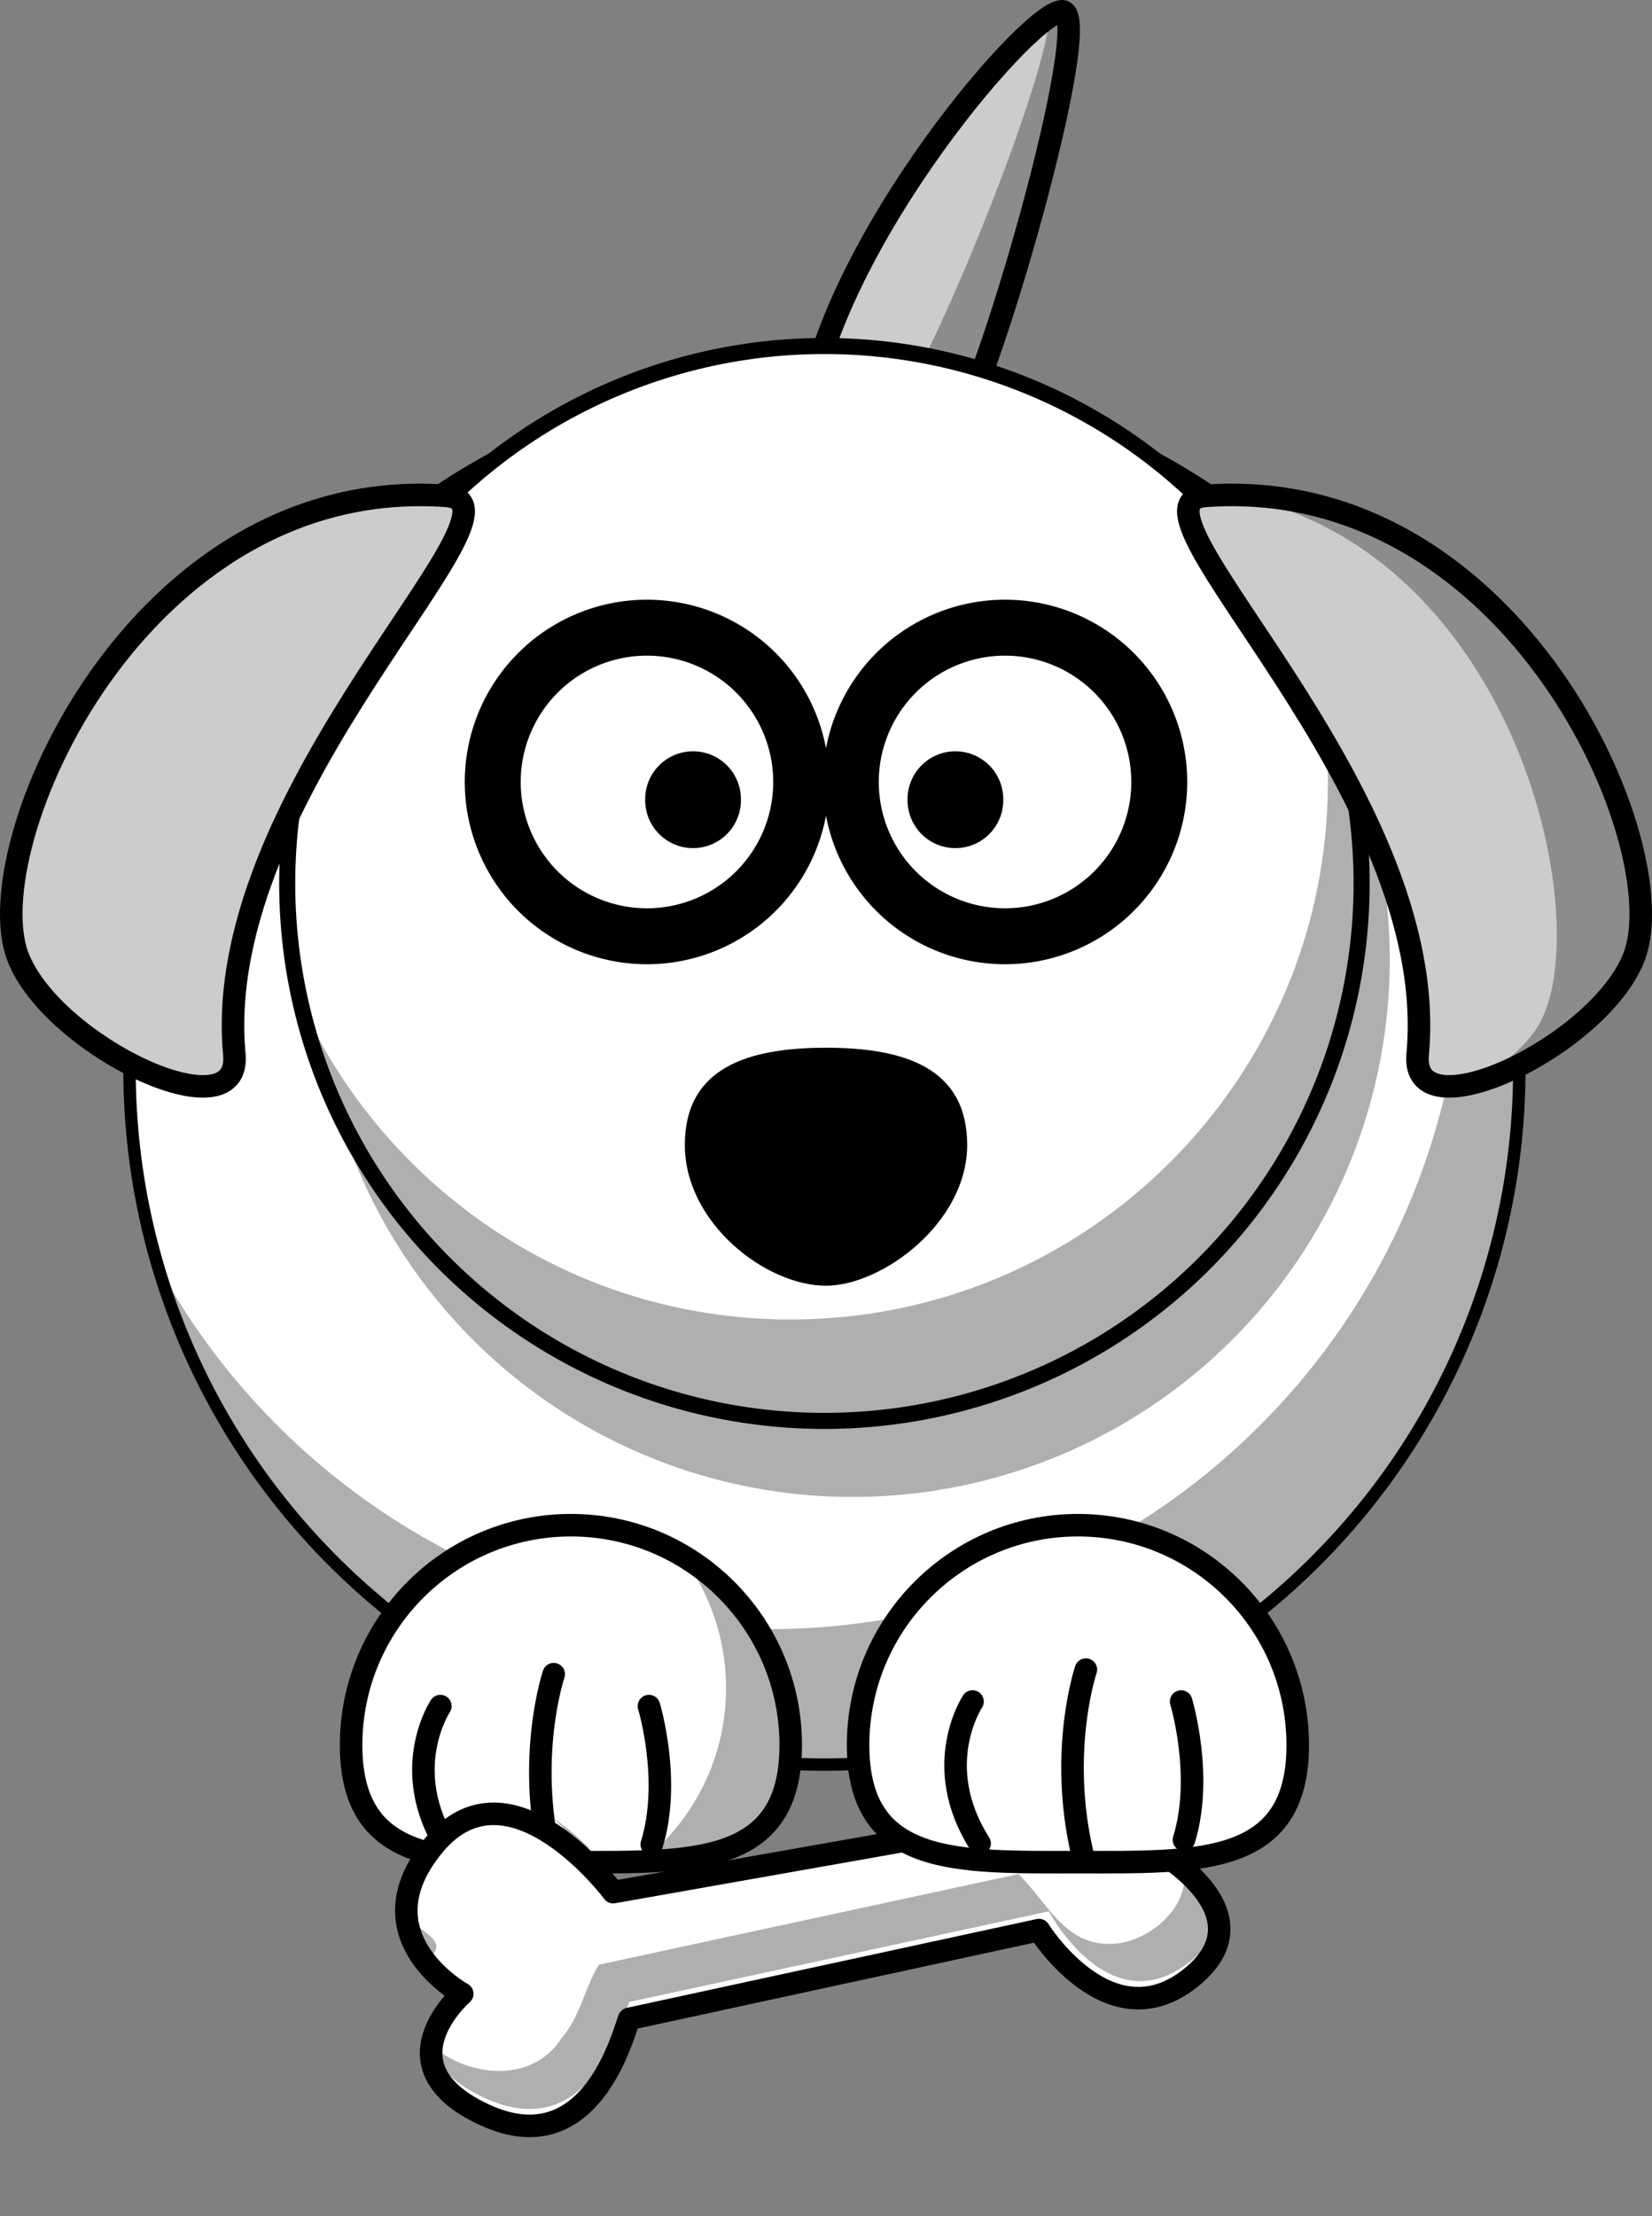
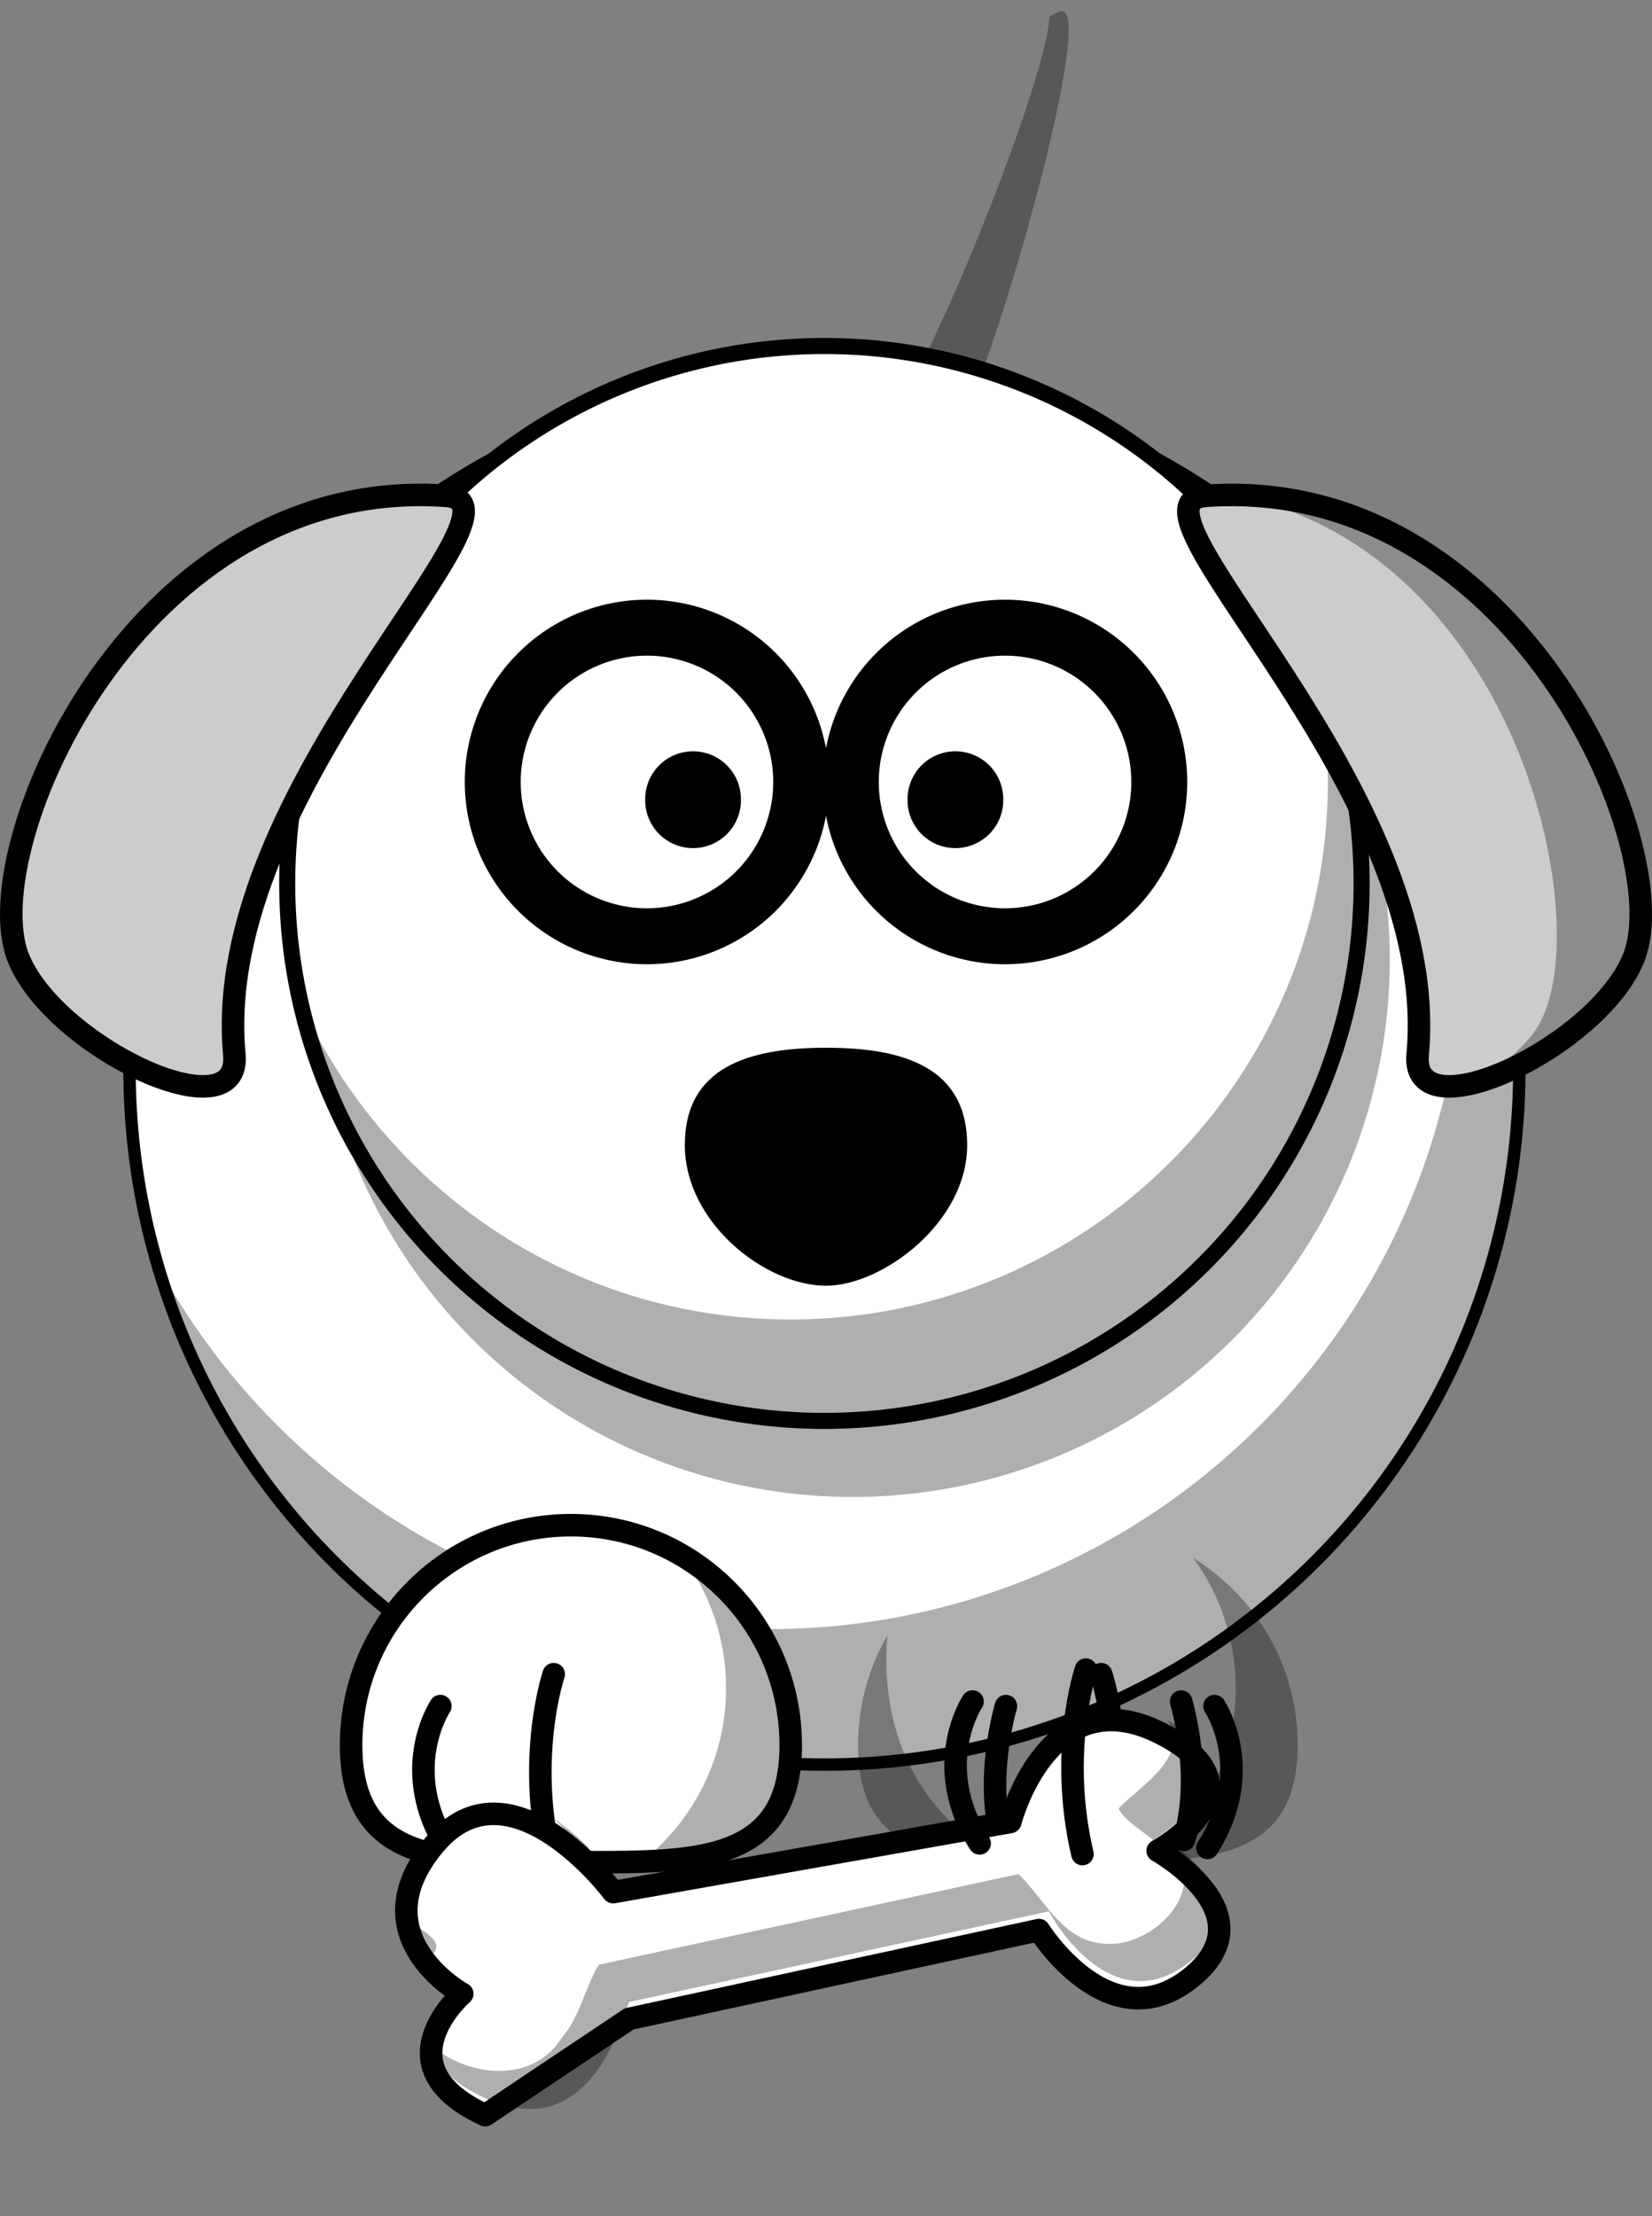
<svg xmlns="http://www.w3.org/2000/svg" width="293.332" height="393.308">
  <rect width="100%" height="100%" fill="#808080" stroke="none" />
  <title>Dog</title>
  <g>
    <title>Layer 1</title>
    <g id="layer1">
-       <path d="m142.998,77.503c1.5,-30.5 39,-75 45.5,-75.5c6.5,-0.5 -14,70.5 -19.5,75.5c-5.5,5 -25.5,1.5 -26,0z" id="path3205" stroke-miterlimit="4" stroke-linejoin="round" stroke-width="4" stroke="#000000" fill-rule="evenodd" fill="#cccccc" />
      <path d="m188.5,2c-0.516,0.04 -1.252,0.373 -2.125,0.938c-0.954,13.17 -22.907,66.265 -28.156,70.125c-2.962,2.178 -9.248,1.941 -14.875,0.938c-0.154,1.18 -0.287,2.356 -0.344,3.5c0.5,1.5 20.5,5 26,0c5.5,-5 26,-76 19.5,-75.5z" id="path3257" stroke-miterlimit="4" stroke-linejoin="round" stroke-width="4" fill-rule="evenodd" fill-opacity="0.314" fill="#000000" />
      <path d="m269.77,189.797a123.386,123.386 0 1 1 -246.772,0a123.386,123.386 0 1 1 246.772,0z" id="path2383" stroke-miterlimit="4" stroke-linejoin="round" stroke-linecap="round" stroke-width="2.204" stroke="#000000" fill-rule="nonzero" fill="#ffffff" />
      <path d="m246.77,170.297a95.386,95.386 0 1 1 -190.772,0a95.386,95.386 0 1 1 190.772,0z" id="path3276" stroke-miterlimit="4" stroke-linejoin="round" stroke-linecap="round" stroke-width="2.851" fill-rule="nonzero" fill-opacity="0.314" fill="#000000" />
      <path d="m254.952,131.173c3.202,10.975 4.906,22.589 4.906,34.594c0,68.109 -55.266,123.375 -123.375,123.375c-46.825,0 -87.598,-26.132 -108.5,-64.594c15.023,51.2 62.367,88.625 118.406,88.625c68.109,0 123.375,-55.266 123.375,-123.375c0,-21.21 -5.373,-41.186 -14.812,-58.625z" id="path3339" stroke-miterlimit="4" stroke-linejoin="round" stroke-linecap="round" stroke-width="4" fill-rule="nonzero" fill-opacity="0.314" fill="#000000" />
      <path d="m140.403,309.725c0,21.545 -17.486,20.774 -39.03,20.774c-11.98,0 -22.705,0.238 -29.866,-3.254c-5.718,-2.788 -9.164,-7.955 -9.164,-17.52c0,-21.545 17.486,-39.03 39.03,-39.03c21.545,0 39.03,17.486 39.03,39.03z" id="path3238" stroke-miterlimit="4" stroke-linejoin="round" stroke-linecap="round" stroke-width="4" stroke="#000000" fill-rule="nonzero" fill="#ffffff" />
      <g transform="matrix(-1,0,0,1,652.151,-2.828) " id="g3263">
-         <path d="m536.421,330.18c-3.503,-11.331 0.5,-24.551 0.5,-24.551" id="path3265" stroke-miterlimit="4" stroke-linecap="round" stroke-width="4" stroke="#000000" fill-rule="evenodd" fill-opacity="0.75" fill="none" />
        <path d="m554.446,332.698c4.293,-18.256 -0.613,-32.735 -0.613,-32.735" id="path3267" stroke-miterlimit="4" stroke-linecap="round" stroke-width="4" stroke="#000000" fill-rule="evenodd" fill-opacity="0.75" fill="none" />
        <path d="m572.7,330.81c8.813,-13.849 1.259,-25.181 1.259,-25.181" id="path3269" stroke-miterlimit="4" stroke-linecap="round" stroke-width="4" stroke="#000000" fill-rule="evenodd" fill-opacity="0.75" fill="none" />
      </g>
      <path d="m241.77,156.797a95.386,95.386 0 1 1 -190.772,0a95.386,95.386 0 1 1 190.772,0z" id="path2418" stroke-miterlimit="4" stroke-linejoin="round" stroke-linecap="round" stroke-width="2.851" stroke="#000000" fill-rule="nonzero" fill="#ffffff" />
      <path d="m233.438,117.75c1.526,6.769 2.344,13.803 2.344,21.031c0,52.653 -42.753,95.406 -95.406,95.406c-38.776,0 -72.153,-23.191 -87.062,-56.438c9.555,42.587 47.605,74.438 93.062,74.438c52.653,0 95.406,-42.753 95.406,-95.406c0,-13.912 -2.983,-27.11 -8.344,-39.031z" id="path3251" stroke-miterlimit="4" stroke-linejoin="round" stroke-linecap="round" stroke-width="4" fill-rule="nonzero" fill-opacity="0.314" fill="#000000" />
      <path d="m142.26,138.786a27.384,27.384 0 1 1 -54.768,0a27.384,27.384 0 1 1 54.768,0z" id="path2387" stroke-miterlimit="4" stroke-linejoin="round" stroke-linecap="round" stroke-width="9.931" stroke="#000000" fill-rule="nonzero" fill="#ffffff" />
      <path d="m205.841,138.786a27.384,27.384 0 1 1 -54.768,0a27.384,27.384 0 1 1 54.768,0z" id="path2391" stroke-miterlimit="4" stroke-linejoin="round" stroke-linecap="round" stroke-width="9.931" stroke="#000000" fill-rule="nonzero" fill="#ffffff" />
      <path d="m131.558,141.934a8.499,8.499 0 1 1 -16.997,0a8.499,8.499 0 1 1 16.997,0z" id="path2393" stroke-miterlimit="4" stroke-linejoin="round" stroke-linecap="round" stroke-width="32" fill-rule="nonzero" fill="#000000" />
      <path d="m178.142,141.934a8.499,8.499 0 1 1 -16.997,0a8.499,8.499 0 1 1 16.997,0z" id="path2395" stroke-miterlimit="4" stroke-linejoin="round" stroke-linecap="round" stroke-width="32" fill-rule="nonzero" fill="#000000" />
      <path d="m171.733,203.233c0,13.776 -15.086,24.956 -25.067,24.956c-10.752,0 -25.067,-11.18 -25.067,-24.956c0,-13.776 11.23,-17.277 25.067,-17.277c13.837,0 25.067,3.501 25.067,17.277z" id="path2397" stroke-miterlimit="4" stroke-linejoin="round" stroke-linecap="round" stroke-width="4" fill-rule="nonzero" fill="#000000" />
      <path d="m211.89,276.517c4.723,6.48 7.531,14.467 7.531,23.094c0,12.466 -5.835,23.559 -14.906,30.75c15.081,-0.573 25.906,-3.694 25.906,-20.625c0,-14.032 -7.407,-26.34 -18.531,-33.219z" id="path3327" stroke-miterlimit="4" stroke-linejoin="round" stroke-linecap="round" stroke-width="4" fill-rule="nonzero" fill-opacity="0.314" fill="#000000" />
      <g id="g2410">
        <path d="m178.116,327.352c-3.503,-11.331 0.5,-24.551 0.5,-24.551" id="path2412" stroke-miterlimit="4" stroke-linecap="round" stroke-width="4" stroke="#000000" fill-rule="evenodd" fill-opacity="0.75" fill="none" />
        <path d="m196.141,329.87c4.293,-18.256 -0.613,-32.735 -0.613,-32.735" id="path2414" stroke-miterlimit="4" stroke-linecap="round" stroke-width="4" stroke="#000000" fill-rule="evenodd" fill-opacity="0.75" fill="none" />
        <path d="m214.395,327.981c8.813,-13.849 1.259,-25.181 1.259,-25.181" id="path2416" stroke-miterlimit="4" stroke-linecap="round" stroke-width="4" stroke="#000000" fill-rule="evenodd" fill-opacity="0.75" fill="none" />
      </g>
      <path d="m121.39,276.517c4.723,6.48 7.531,14.467 7.531,23.094c0,12.466 -5.835,23.559 -14.906,30.75c15.081,-0.573 25.906,-3.694 25.906,-20.625c0,-14.032 -7.407,-26.34 -18.531,-33.219z" id="path3332" stroke-miterlimit="4" stroke-linejoin="round" stroke-linecap="round" stroke-width="4" fill-rule="nonzero" fill-opacity="0.314" fill="#000000" />
      <path d="m157.577,290.236c-3.313,5.735 -5.219,12.406 -5.219,19.5c0,17.505 11.553,20.263 27.438,20.688c-15.78,-6.578 -23.805,-22.208 -22.219,-40.188z" id="path3349" stroke-miterlimit="4" stroke-linejoin="round" stroke-linecap="round" stroke-width="4" fill-rule="nonzero" fill-opacity="0.314" fill="#000000" />
      <path d="m79.209,88.003c-54.92,-3.874 -83.529,62.302 -76.029,81.802c6.097,15.853 39.788,31.843 38.429,17.303c-4.41,-47.184 54.734,-97.896 37.601,-99.105z" id="path3201" stroke-miterlimit="4" stroke-linejoin="round" stroke-width="4" stroke="#000000" fill-rule="evenodd" fill="#cccccc" />
      <path d="m214.123,88.003c54.92,-3.874 83.529,62.302 76.029,81.802c-6.097,15.853 -39.788,31.843 -38.429,17.303c4.41,-47.184 -54.734,-97.896 -37.601,-99.105z" id="path3203" stroke-miterlimit="4" stroke-linejoin="round" stroke-width="4" stroke="#000000" fill-rule="evenodd" fill="#cccccc" />
      <path d="m219.188,87.844c50.899,10.295 64.66,77.406 53.75,94.531c-2.418,3.796 -6.755,7.189 -11.719,9.906c10.085,-2.331 25.067,-12.407 28.938,-22.469c7.266,-18.891 -19.367,-81.591 -70.969,-81.969z" id="path3262" stroke-miterlimit="4" stroke-linejoin="round" stroke-width="4" fill-rule="evenodd" fill-opacity="0.314" fill="#000000" />
-       <path d="m111.711,358.314l72.767,-15.76c0,0 12.424,19.953 26.82,8.584c14.396,-11.369 -5.741,-22.662 -5.741,-22.662c0,0 20.217,-11.035 0.344,-20.938c-19.873,-9.903 -26.505,15.827 -26.505,15.827l-70.516,12.454c0,0 -18.342,-24.588 -31.815,-8.356c-13.473,16.232 5.011,26.399 5.011,26.399c0,0 -14.827,12.89 4.088,21.536c18.915,8.645 24.553,-14.737 25.547,-17.084z" id="path3288" stroke-miterlimit="4" stroke-linejoin="round" stroke-width="4" stroke="#000000" fill-rule="evenodd" fill="#ffffff" />
+       <path d="m111.711,358.314l72.767,-15.76c0,0 12.424,19.953 26.82,8.584c14.396,-11.369 -5.741,-22.662 -5.741,-22.662c0,0 20.217,-11.035 0.344,-20.938c-19.873,-9.903 -26.505,15.827 -26.505,15.827l-70.516,12.454c0,0 -18.342,-24.588 -31.815,-8.356c-13.473,16.232 5.011,26.399 5.011,26.399c0,0 -14.827,12.89 4.088,21.536z" id="path3288" stroke-miterlimit="4" stroke-linejoin="round" stroke-width="4" stroke="#000000" fill-rule="evenodd" fill="#ffffff" />
      <path d="m98.276,322.716c1.978,1.885 3.837,3.817 5.646,5.449c0.236,-0.042 0.47,-0.092 0.706,-0.134c-1.74,-1.74 -3.899,-3.67 -6.353,-5.315zm108.93,-17.495c0.333,0.461 0.636,0.957 0.911,1.449c2.015,6.02 -6.394,10.954 -9.508,14.303c1.127,2.21 3.893,3.675 6.117,5.582c1.914,-1.105 19.07,-12.177 2.479,-21.335zm-134.025,35.935c0.909,2.229 2.307,4.124 3.739,5.62c1.901,-2.258 -1.572,-3.803 -3.739,-5.62zm134.14,-14.55c0.442,0.513 0.821,1.087 1.117,1.696c6.034,7.708 -3.976,17.179 -11.876,16.695c-7.756,-0.169 -10.841,-7.664 -15.723,-12.379c-24.259,5.251 -50.254,10.832 -74.513,16.083c-2.477,4.051 -3.344,9.331 -6.649,13.063c-4.95,7.839 -15.93,7.029 -22.552,1.672c-0.132,-0.071 -0.239,-0.173 -0.365,-0.249c0.677,3.127 3.249,6.4 9.415,9.218c18.914,8.645 24.548,-14.746 25.542,-17.094l74.513,-16.083c-0,0 10.689,20.285 25.085,8.916c11.697,-9.238 0.581,-18.419 -3.993,-21.539z" id="path3300" stroke-miterlimit="4" stroke-linejoin="round" stroke-width="4" fill-rule="evenodd" fill-opacity="0.314" fill="#000000" />
-       <path d="m230.425,309.725c0,21.545 -17.486,20.774 -39.03,20.774c-21.545,0 -39.03,0.771 -39.03,-20.774c0,-21.545 17.486,-39.03 39.03,-39.03c21.545,0 39.03,17.486 39.03,39.03z" id="path3235" stroke-miterlimit="4" stroke-linejoin="round" stroke-linecap="round" stroke-width="4" stroke="#000000" fill-rule="nonzero" fill="#ffffff" />
      <g transform="matrix(-1,0,0,1,652.151,-2.828) " id="svg_1">
        <path d="m441.926,329.37c-3.503,-11.331 0.5,-24.551 0.5,-24.551" stroke-miterlimit="4" stroke-linecap="round" stroke-width="4" stroke="#000000" fill-rule="evenodd" fill-opacity="0.75" fill="none" id="svg_2" />
        <path d="m459.952,331.888c4.293,-18.256 -0.613,-32.735 -0.613,-32.735" stroke-miterlimit="4" stroke-linecap="round" stroke-width="4" stroke="#000000" fill-rule="evenodd" fill-opacity="0.75" fill="none" id="svg_3" />
        <path d="m478.206,329.999c8.813,-13.849 1.259,-25.181 1.259,-25.181" stroke-miterlimit="4" stroke-linecap="round" stroke-width="4" stroke="#000000" fill-rule="evenodd" fill-opacity="0.75" fill="none" id="svg_4" />
      </g>
    </g>
  </g>
</svg>